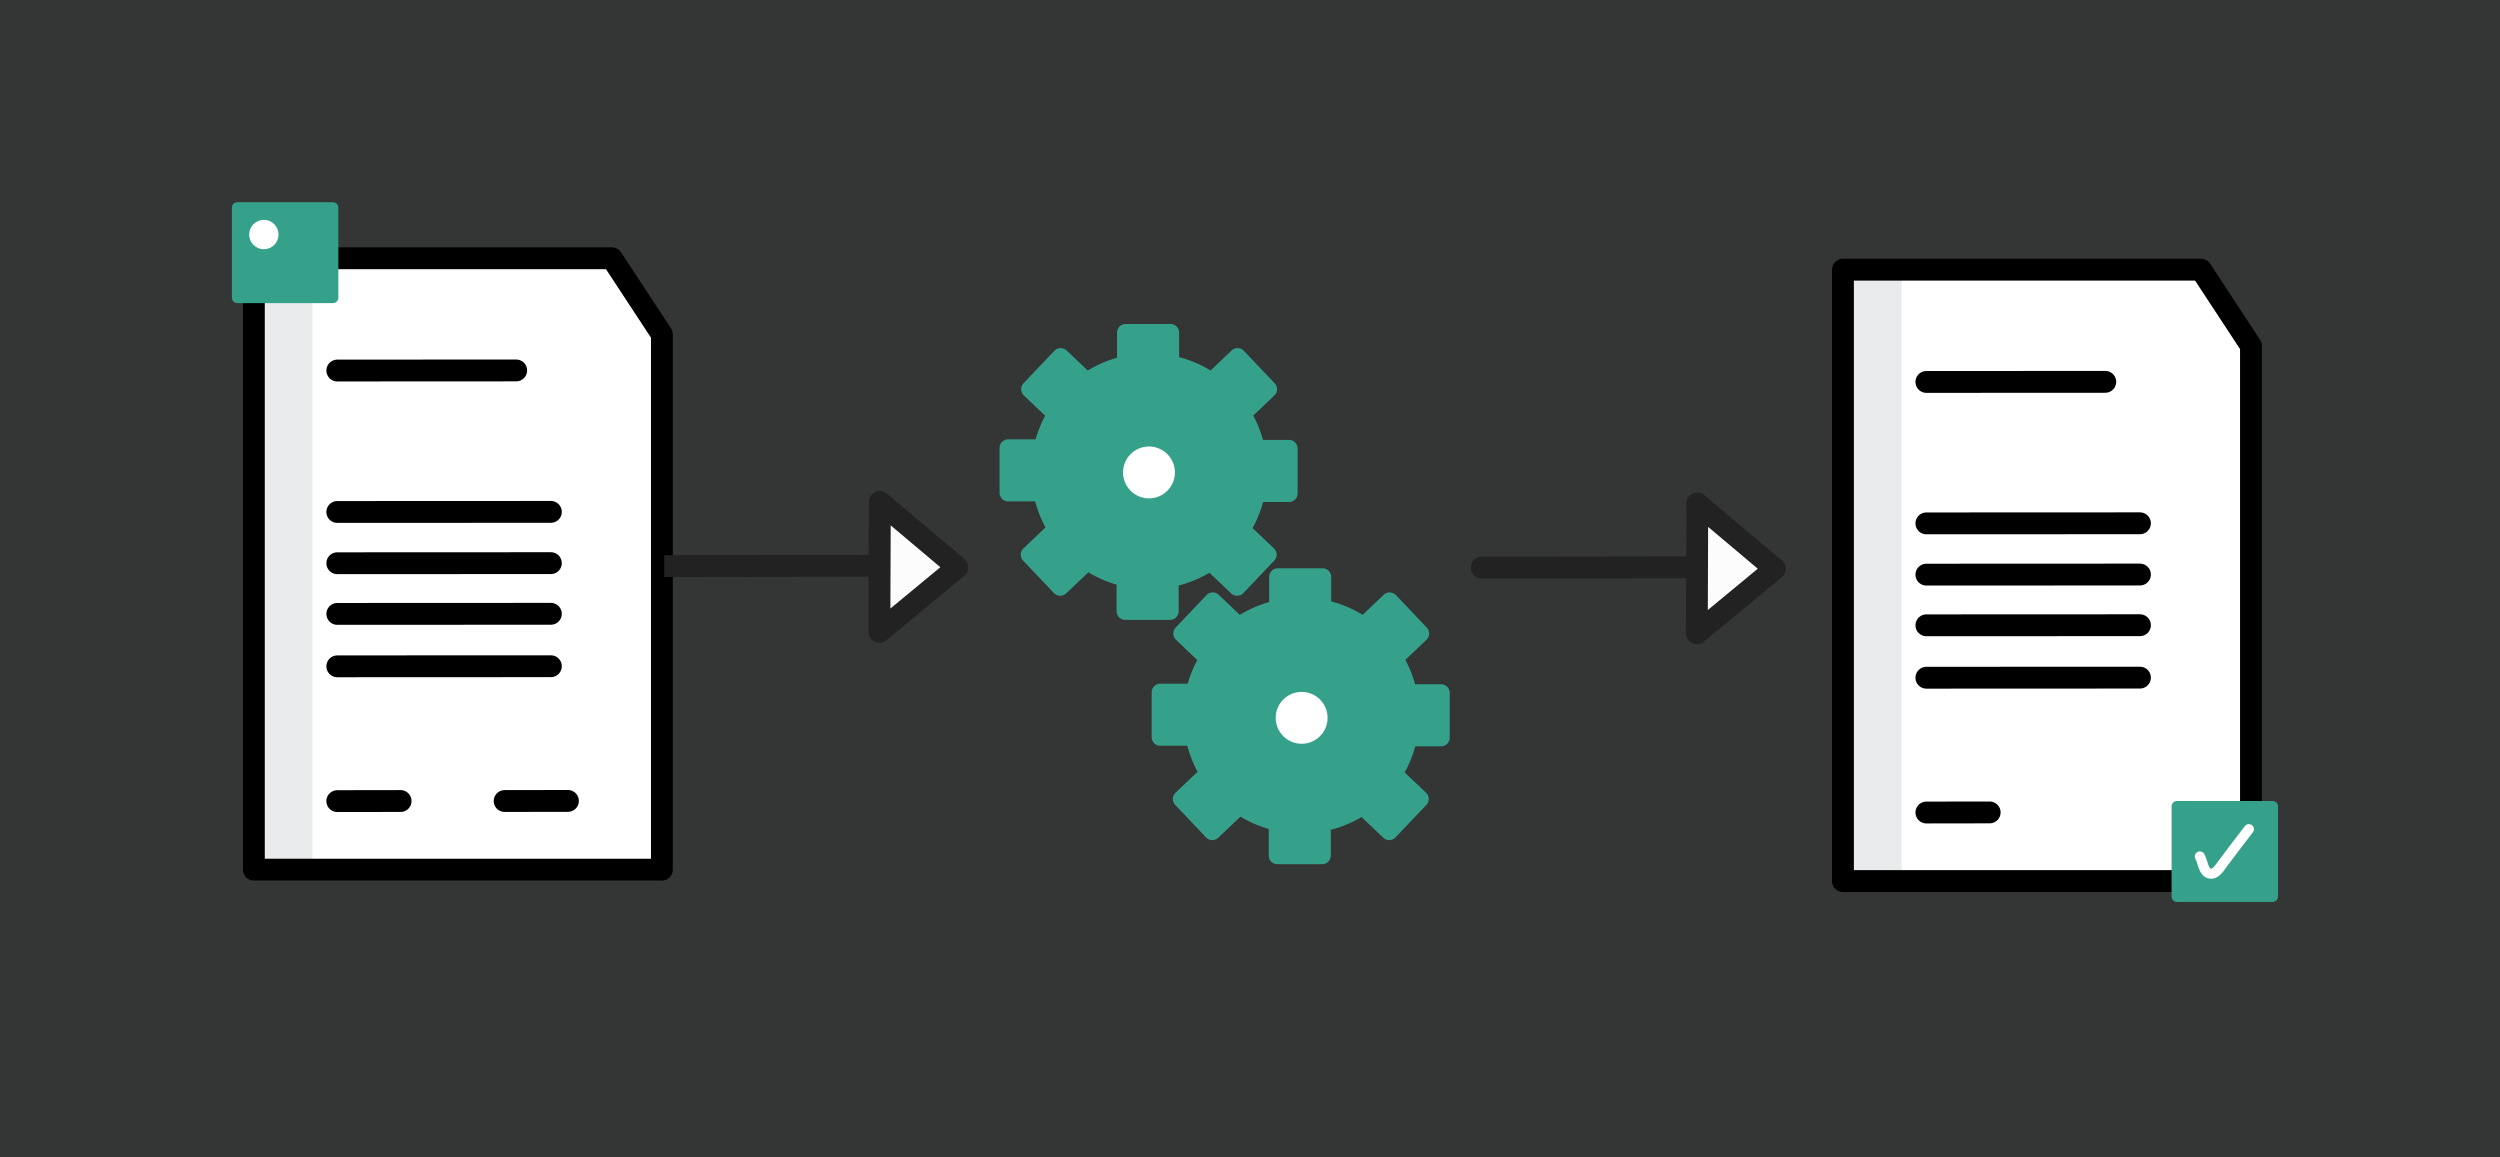
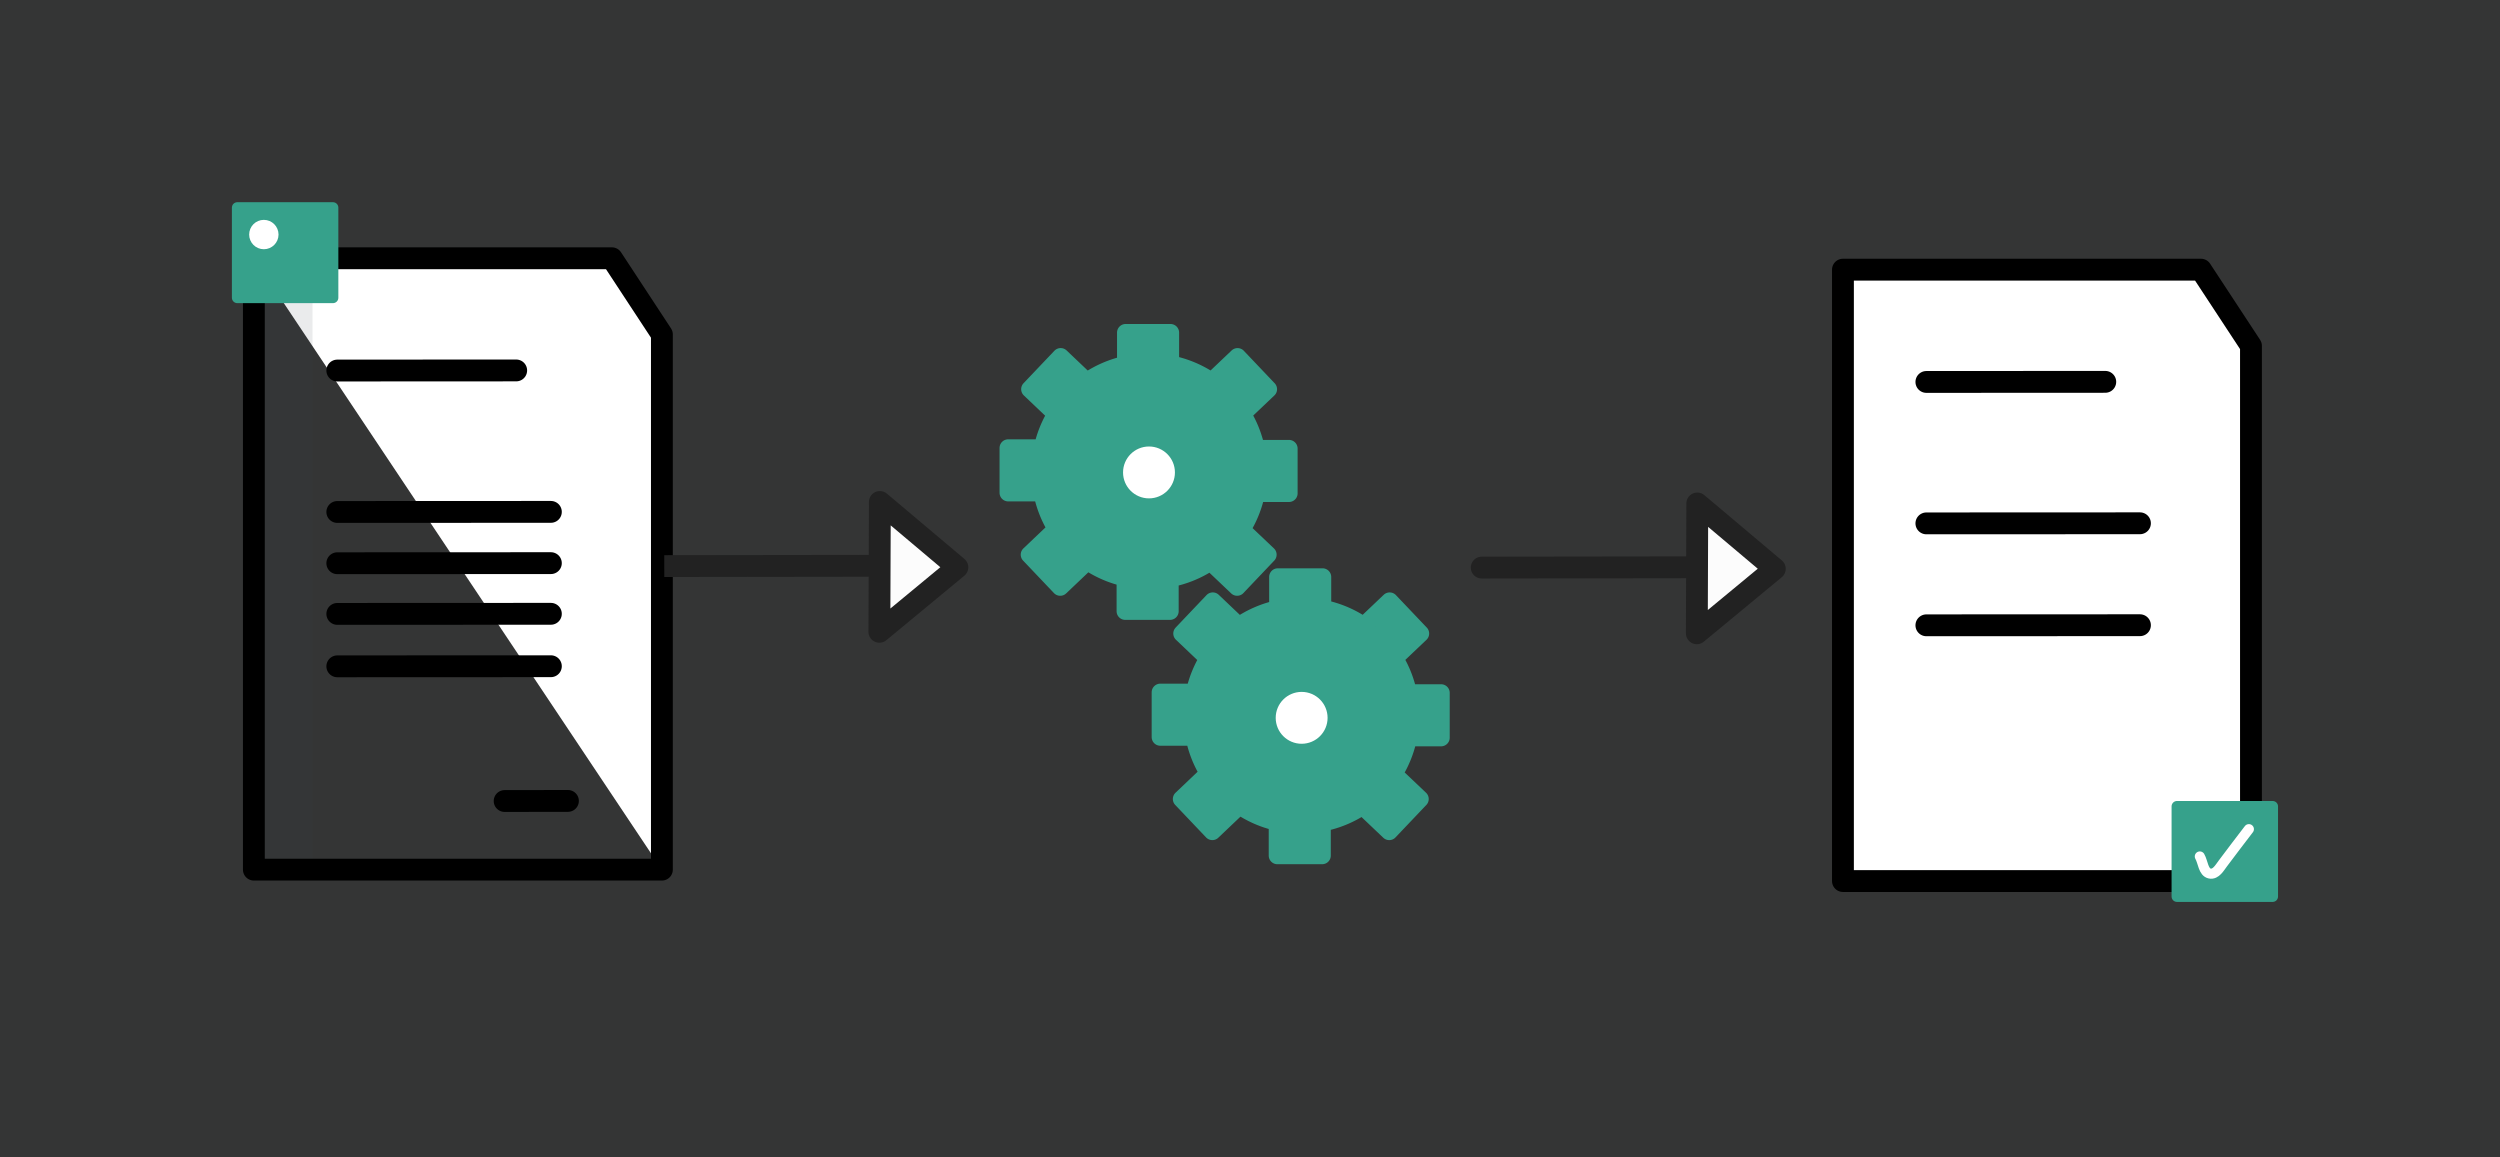
<svg xmlns="http://www.w3.org/2000/svg" xmlns:ns1="http://www.inkscape.org/namespaces/inkscape" xmlns:ns2="http://sodipodi.sourceforge.net/DTD/sodipodi-0.dtd" width="228.884mm" height="105.962mm" viewBox="0 0 228.884 105.962" version="1.1" id="svg8" ns1:version="1.0.2 (1.0.2+r75+1)" ns2:docname="process.svg">
  <rect x="0" y="0" width="228.884" height="105.962" fill="#333333" stroke="none" />
  <defs id="defs2">
    <ns1:path-effect effect="simplify" id="path-effect1619" is_visible="true" lpeversion="1" steps="1" threshold="0.016" smooth_angles="360" helper_size="0" simplify_individual_paths="false" simplify_just_coalesce="false" />
    <ns1:path-effect effect="simplify" id="path-effect1547" is_visible="true" lpeversion="1" steps="1" threshold="0.016" smooth_angles="360" helper_size="0" simplify_individual_paths="false" simplify_just_coalesce="false" />
    <ns1:path-effect effect="simplify" id="path-effect1543" is_visible="true" lpeversion="1" steps="1" threshold="0.016" smooth_angles="360" helper_size="0" simplify_individual_paths="false" simplify_just_coalesce="false" />
    <ns1:path-effect effect="simplify" id="path-effect1539" is_visible="true" lpeversion="1" steps="1" threshold="0.016" smooth_angles="360" helper_size="0" simplify_individual_paths="false" simplify_just_coalesce="false" />
    <ns1:path-effect effect="simplify" id="path-effect1535" is_visible="true" lpeversion="1" steps="1" threshold="0.016" smooth_angles="360" helper_size="0" simplify_individual_paths="false" simplify_just_coalesce="false" />
    <ns1:path-effect effect="spiro" id="path-effect1531" is_visible="true" lpeversion="1" />
    <ns1:path-effect effect="simplify" id="path-effect1529" is_visible="true" lpeversion="1" steps="1" threshold="0.016" smooth_angles="360" helper_size="0" simplify_individual_paths="false" simplify_just_coalesce="false" />
    <ns1:path-effect effect="spiro" id="path-effect1525" is_visible="true" lpeversion="1" />
    <ns1:path-effect effect="simplify" id="path-effect1523" is_visible="true" lpeversion="1" steps="1" threshold="0.016" smooth_angles="360" helper_size="0" simplify_individual_paths="false" simplify_just_coalesce="false" />
    <ns1:path-effect effect="spiro" id="path-effect1519" is_visible="true" lpeversion="1" />
    <ns1:path-effect effect="simplify" id="path-effect1517" is_visible="true" lpeversion="1" steps="1" threshold="0.016" smooth_angles="360" helper_size="0" simplify_individual_paths="false" simplify_just_coalesce="false" />
  </defs>
  <ns2:namedview id="base" pagecolor="#ffffff" bordercolor="#666666" borderopacity="1.0" ns1:pageopacity="0.0" ns1:pageshadow="2" ns1:zoom="0.7" ns1:cx="255.81416" ns1:cy="143.95967" ns1:document-units="mm" ns1:current-layer="layer4" ns1:document-rotation="0" showgrid="false" showguides="true" ns1:guide-bbox="true" fit-margin-top="0" fit-margin-left="0" fit-margin-right="0" fit-margin-bottom="0" ns1:window-width="1861" ns1:window-height="1145" ns1:window-x="1259" ns1:window-y="293" ns1:window-maximized="1">
    <ns2:guide position="-46.282,120.465" orientation="1,0" id="guide865" />
    <ns2:guide position="266.081,-80.019" orientation="0,-1" id="guide1002" />
    <ns2:guide position="-46.282,181.426" orientation="1,0" id="guide1006" />
    <ns2:guide position="190.613,-24.618" orientation="0,-1" id="guide1141" />
    <ns2:guide position="231.769,56.079" orientation="1,0" id="guide1143" />
    <ns2:guide position="150.113,-80.019" orientation="0,-1" id="guide1145" />
    <ns2:guide position="193.915,-19.146" orientation="0,-1" id="guide1169" />
    <ns2:guide position="200.725,-19.146" orientation="0,-1" id="guide1211" />
    <ns2:guide position="193.915,-19.146" orientation="0,-1" id="guide1213" />
    <ns2:guide position="299.573,130.484" orientation="1,0" id="guide1302" />
    <ns2:guide position="312.744,82.677" orientation="1,0" id="guide1304" />
    <ns2:guide position="160.072,-24.618" orientation="0,-1" id="guide1509" />
    <ns2:guide position="247.706,-44.193" orientation="0,-1" id="guide1551" />
    <ns2:guide position="-9.082,99.705" orientation="1,0" id="guide1553" />
    <ns2:guide position="259.082,81.367" orientation="1,0" id="guide1645" />
  </ns2:namedview>
  <g ns1:groupmode="layer" id="layer4" ns1:label="Ebene 3" transform="translate(15.226,7.457)">
    <rect style="fill:#41464b;fill-opacity:0.106;fill-rule:evenodd;stroke:none;stroke-width:1.738;stroke-linecap:round;stroke-linejoin:round;stroke-miterlimit:4;stroke-dasharray:none;stroke-opacity:1;paint-order:stroke fill markers" id="rect1623" width="228.884" height="105.962" x="-15.226" y="-7.457" />
  </g>
  <g ns1:groupmode="layer" id="layer2" ns1:label="Ebene 2" transform="translate(15.226,7.457)">
-     <path id="rect861-6" style="fill:#ffffff;fill-opacity:1;fill-rule:evenodd;stroke:none;stroke-width:2;stroke-linejoin:round;stroke-miterlimit:4;stroke-dasharray:none;stroke-opacity:1;paint-order:stroke fill markers" d="M 8.016,16.187 H 41.525 l 1.323,2.704 2.525,3.25 V 72.161 H 8.016 Z" ns2:nodetypes="ccccccc" />
+     <path id="rect861-6" style="fill:#ffffff;fill-opacity:1;fill-rule:evenodd;stroke:none;stroke-width:2;stroke-linejoin:round;stroke-miterlimit:4;stroke-dasharray:none;stroke-opacity:1;paint-order:stroke fill markers" d="M 8.016,16.187 H 41.525 l 1.323,2.704 2.525,3.25 V 72.161 Z" ns2:nodetypes="ccccccc" />
    <path id="path1250-7" style="fill:#36a18b;fill-opacity:1;fill-rule:evenodd;stroke:#36a18b;stroke-width:1.583;stroke-linecap:round;stroke-linejoin:round;stroke-miterlimit:4;stroke-dasharray:none;stroke-opacity:1;paint-order:stroke fill markers" d="m 101.761,45.366 v 2.915 a 10.01,10.01 0 0 0 -3.565,1.561 l -2.388,-2.27 -2.824,2.972 2.399,2.281 a 10.01,10.01 0 0 0 -1.247,3.101 h -3.131 v 4.1 h 3.098 a 10.01,10.01 0 0 0 1.314,3.317 l -2.473,2.351 2.824,2.972 2.481,-2.358 a 10.01,10.01 0 0 0 3.472,1.516 v 3.049 h 4.1 V 67.885 A 10.01,10.01 0 0 0 109.525,66.349 l 2.438,2.317 2.824,-2.972 -2.409,-2.289 a 10.01,10.01 0 0 0 1.342,-3.325 h 2.989 V 55.979 h -3.001 a 10.01,10.01 0 0 0 -1.266,-3.167 l 2.385,-2.267 -2.824,-2.972 -2.379,2.261 a 10.01,10.01 0 0 0 -3.764,-1.596 v -2.872 z" />
  </g>
  <g ns1:groupmode="layer" id="layer3" ns1:label="shadow" transform="translate(15.226,7.457)">
    <rect style="fill:#41464b;fill-opacity:0.107;fill-rule:evenodd;stroke:none;stroke-width:1.729;stroke-linejoin:round;stroke-miterlimit:4;stroke-dasharray:none;stroke-opacity:1;paint-order:stroke fill markers" id="rect995" width="5.371" height="55.718" x="8.016" y="16.187" />
    <path id="path1000-7-2" style="fill:#ffffff;fill-opacity:1;fill-rule:evenodd;stroke:none;stroke-width:2;stroke-linejoin:round;stroke-miterlimit:4;stroke-dasharray:none;stroke-opacity:1;paint-order:stroke fill markers" ns1:transform-center-x="-1.7043428" ns1:transform-center-y="-0.012550436" d="m 140.124,50.523 0.043,-11.886 7.097,5.981 z" ns2:nodetypes="cccc" />
    <path id="path1000-7-2-1" style="fill:#ffffff;fill-opacity:1;fill-rule:evenodd;stroke:none;stroke-width:2;stroke-linejoin:round;stroke-miterlimit:4;stroke-dasharray:none;stroke-opacity:1;paint-order:stroke fill markers" ns1:transform-center-x="-1.7043428" ns1:transform-center-y="-0.012550436" d="m 65.284,50.386 0.043,-11.886 7.097,5.981 z" ns2:nodetypes="cccc" />
  </g>
  <g ns1:label="Ebene 1" ns1:groupmode="layer" id="layer1" transform="translate(15.226,7.457)">
    <path id="rect861" style="fill:none;fill-opacity:1;fill-rule:evenodd;stroke:#000000;stroke-width:2;stroke-linejoin:round;stroke-miterlimit:4;stroke-dasharray:none;stroke-opacity:1;paint-order:stroke fill markers" d="M 8.016,16.187 H 40.794 l 4.579,6.973 V 72.161 H 8.016 Z" ns2:nodetypes="cccccc" />
    <path style="fill:none;stroke:#222222;stroke-width:2;stroke-linecap:butt;stroke-linejoin:miter;stroke-miterlimit:4;stroke-dasharray:none;stroke-opacity:1" d="m 45.591,44.371 19.198,-0.027" id="path998" ns2:nodetypes="cc" />
    <path id="path1000" style="fill:#41464b;fill-opacity:0.012;fill-rule:evenodd;stroke:#222222;stroke-width:2;stroke-linejoin:round;stroke-miterlimit:4;stroke-dasharray:none;stroke-opacity:1;paint-order:stroke fill markers" ns1:transform-center-x="-1.7043428" ns1:transform-center-y="-0.012550436" transform="rotate(0.92,68.737,44.456)" d="m 65.38,50.441 -0.147,-11.885 7.192,5.866 z" ns2:nodetypes="cccc" />
    <path style="fill:none;stroke:#000000;stroke-width:2;stroke-linecap:round;stroke-linejoin:miter;stroke-miterlimit:4;stroke-dasharray:none;stroke-opacity:1" d="m 15.655,26.467 16.378,-0.009" id="path1004" ns2:nodetypes="cc" />
    <path style="fill:none;stroke:#000000;stroke-width:2;stroke-linecap:round;stroke-linejoin:miter;stroke-miterlimit:4;stroke-dasharray:none;stroke-opacity:1" d="m 15.655,39.416 19.553,-0.009" id="path1004-2" ns2:nodetypes="cc" />
    <path style="fill:none;stroke:#000000;stroke-width:2;stroke-linecap:round;stroke-linejoin:miter;stroke-miterlimit:4;stroke-dasharray:none;stroke-opacity:1" d="m 15.655,44.109 19.553,-0.009" id="path1004-2-9" ns2:nodetypes="cc" />
    <path style="fill:none;stroke:#000000;stroke-width:2;stroke-linecap:round;stroke-linejoin:miter;stroke-miterlimit:4;stroke-dasharray:none;stroke-opacity:1" d="m 15.655,48.748 19.553,-0.009" id="path1004-2-9-1" ns2:nodetypes="cc" />
    <path style="fill:none;stroke:#000000;stroke-width:2;stroke-linecap:round;stroke-linejoin:miter;stroke-miterlimit:4;stroke-dasharray:none;stroke-opacity:1" d="m 15.655,53.547 19.553,-0.009" id="path1004-2-9-1-2" ns2:nodetypes="cc" />
-     <path style="fill:none;stroke:#000000;stroke-width:2;stroke-linecap:round;stroke-linejoin:miter;stroke-miterlimit:4;stroke-dasharray:none;stroke-opacity:1" d="m 15.655,65.888 5.795,-0.009" id="path1004-2-9-1-7" ns2:nodetypes="cc" />
    <path style="fill:none;stroke:#000000;stroke-width:2;stroke-linecap:round;stroke-linejoin:miter;stroke-miterlimit:4;stroke-dasharray:none;stroke-opacity:1" d="m 30.975,65.879 5.795,-0.009" id="path1004-2-9-1-7-0" ns2:nodetypes="cc" />
    <path id="path1250" style="fill:#36a18b;fill-opacity:1;fill-rule:evenodd;stroke:#36a18b;stroke-width:1.583;stroke-linecap:round;stroke-linejoin:round;stroke-miterlimit:4;stroke-dasharray:none;stroke-opacity:1;paint-order:stroke fill markers" d="m 87.834,22.996 v 2.915 a 10.01,10.01 0 0 0 -3.565,1.561 l -2.388,-2.27 -2.824,2.972 2.399,2.281 a 10.01,10.01 0 0 0 -1.247,3.101 h -3.131 v 4.1 h 3.098 a 10.01,10.01 0 0 0 1.314,3.317 l -2.473,2.351 2.824,2.972 2.481,-2.358 a 10.01,10.01 0 0 0 3.472,1.516 v 3.049 h 4.1 v -2.988 a 10.01,10.01 0 0 0 3.705,-1.536 l 2.438,2.317 2.824,-2.972 -2.409,-2.289 a 10.01,10.01 0 0 0 1.342,-3.325 h 2.989 v -4.1 h -3.001 a 10.01,10.01 0 0 0 -1.266,-3.167 l 2.385,-2.267 -2.824,-2.972 -2.379,2.261 a 10.01,10.01 0 0 0 -3.764,-1.596 v -2.872 z" />
    <path style="fill:none;stroke:#222222;stroke-width:2;stroke-linecap:round;stroke-linejoin:miter;stroke-miterlimit:4;stroke-dasharray:none;stroke-opacity:1" d="m 120.431,44.508 19.198,-0.027" id="path998-6" ns2:nodetypes="cc" />
    <path id="path1000-7" style="fill:#41464b;fill-opacity:0.012;fill-rule:evenodd;stroke:#222222;stroke-width:2;stroke-linejoin:round;stroke-miterlimit:4;stroke-dasharray:none;stroke-opacity:1;paint-order:stroke fill markers" ns1:transform-center-x="-1.7043428" ns1:transform-center-y="-0.012550436" d="m 140.124,50.523 0.043,-11.886 7.097,5.981 z" ns2:nodetypes="cccc" />
    <path id="rect861-6-5" style="fill:#ffffff;fill-opacity:1;fill-rule:evenodd;stroke:none;stroke-width:2;stroke-linejoin:round;stroke-miterlimit:4;stroke-dasharray:none;stroke-opacity:1;paint-order:stroke fill markers" d="m 153.502,17.231 h 32.768 l 2.119,2.789 2.469,4.163 v 49.022 h -37.356 z" ns2:nodetypes="ccccccc" />
-     <rect style="fill:#41464b;fill-opacity:0.107;fill-rule:evenodd;stroke:none;stroke-width:1.729;stroke-linejoin:round;stroke-miterlimit:4;stroke-dasharray:none;stroke-opacity:1;paint-order:stroke fill markers" id="rect995-7" width="5.371" height="55.718" x="153.502" y="17.231" />
    <path id="rect861-8" style="fill:none;fill-opacity:1;fill-rule:evenodd;stroke:#000000;stroke-width:2;stroke-linejoin:round;stroke-miterlimit:4;stroke-dasharray:none;stroke-opacity:1;paint-order:stroke fill markers" d="m 153.502,17.231 h 32.777 l 4.579,6.973 v 49.002 h -37.356 z" ns2:nodetypes="cccccc" />
    <path style="fill:none;stroke:#000000;stroke-width:2;stroke-linecap:round;stroke-linejoin:miter;stroke-miterlimit:4;stroke-dasharray:none;stroke-opacity:1" d="m 161.141,27.511 16.378,-0.009" id="path1004-8" ns2:nodetypes="cc" />
    <path style="fill:none;stroke:#000000;stroke-width:2;stroke-linecap:round;stroke-linejoin:miter;stroke-miterlimit:4;stroke-dasharray:none;stroke-opacity:1" d="m 161.141,40.46 19.553,-0.009" id="path1004-2-90" ns2:nodetypes="cc" />
-     <path style="fill:none;stroke:#000000;stroke-width:2;stroke-linecap:round;stroke-linejoin:miter;stroke-miterlimit:4;stroke-dasharray:none;stroke-opacity:1" d="m 161.141,45.153 19.553,-0.009" id="path1004-2-9-7" ns2:nodetypes="cc" />
    <path style="fill:none;stroke:#000000;stroke-width:2;stroke-linecap:round;stroke-linejoin:miter;stroke-miterlimit:4;stroke-dasharray:none;stroke-opacity:1" d="m 161.141,49.792 19.553,-0.009" id="path1004-2-9-1-8" ns2:nodetypes="cc" />
-     <path style="fill:none;stroke:#000000;stroke-width:2;stroke-linecap:round;stroke-linejoin:miter;stroke-miterlimit:4;stroke-dasharray:none;stroke-opacity:1" d="m 161.141,54.591 19.553,-0.009" id="path1004-2-9-1-2-0" ns2:nodetypes="cc" />
-     <path style="fill:none;stroke:#000000;stroke-width:2;stroke-linecap:round;stroke-linejoin:miter;stroke-miterlimit:4;stroke-dasharray:none;stroke-opacity:1" d="m 161.141,66.932 5.795,-0.009" id="path1004-2-9-1-7-3" ns2:nodetypes="cc" />
    <ellipse style="fill:#ffffff;fill-opacity:1;fill-rule:evenodd;stroke:#ffffff;stroke-width:1.45;stroke-linecap:round;stroke-linejoin:round;stroke-miterlimit:4;stroke-dasharray:none;stroke-opacity:1;paint-order:stroke fill markers" id="path1549" cx="89.968" cy="35.796" rx="1.65" ry="1.65" />
    <path id="rect1513-0" style="fill:#36a18b;fill-opacity:1;fill-rule:evenodd;stroke:#36a18b;stroke-width:0.987;stroke-linecap:round;stroke-linejoin:round;stroke-miterlimit:4;stroke-dasharray:none;stroke-opacity:1;paint-order:stroke fill markers" d="m 6.498,11.55 h 8.759 v 8.253 H 6.498 Z" />
    <path id="rect1513-0-3" style="fill:#36a18b;fill-opacity:1;fill-rule:evenodd;stroke:#36a18b;stroke-width:0.987;stroke-linecap:round;stroke-linejoin:round;stroke-miterlimit:4;stroke-dasharray:none;stroke-opacity:1;paint-order:stroke fill markers" d="m 184.083,66.37 h 8.759 v 8.253 h -8.759 z" />
    <path style="fill:#36a18b;fill-opacity:1;stroke:#ffffff;stroke-width:0.925;stroke-linecap:round;stroke-linejoin:miter;stroke-miterlimit:4;stroke-dasharray:none;stroke-opacity:1" d="m 186.175,70.955 c 0.3,0.52 0.312,1.443 0.913,1.564 0.562,0.113 0.911,-0.553 1.204,-0.935 0.796,-1.04 1.567,-2.098 2.375,-3.129" id="path1545" ns1:path-effect="#path-effect1619" ns1:original-d="m 186.17527,70.954977 c 1.26324,2.527862 0.72719,2.334469 4.49173,-2.500256" ns2:nodetypes="cc" />
    <ellipse style="fill:#ffffff;fill-opacity:1;fill-rule:evenodd;stroke:#ffffff;stroke-width:1.45;stroke-linecap:round;stroke-linejoin:round;stroke-miterlimit:4;stroke-dasharray:none;stroke-opacity:1;paint-order:stroke fill markers" id="path1549-3" cx="103.944" cy="58.263" rx="1.65" ry="1.65" />
    <ellipse style="fill:#ffffff;fill-opacity:1;fill-rule:evenodd;stroke:#ffffff;stroke-width:0.821;stroke-linecap:round;stroke-linejoin:round;stroke-miterlimit:4;stroke-dasharray:none;stroke-opacity:1;paint-order:stroke fill markers" id="path1549-2" cx="8.93" cy="14.017" rx="0.934" ry="0.934" />
  </g>
</svg>